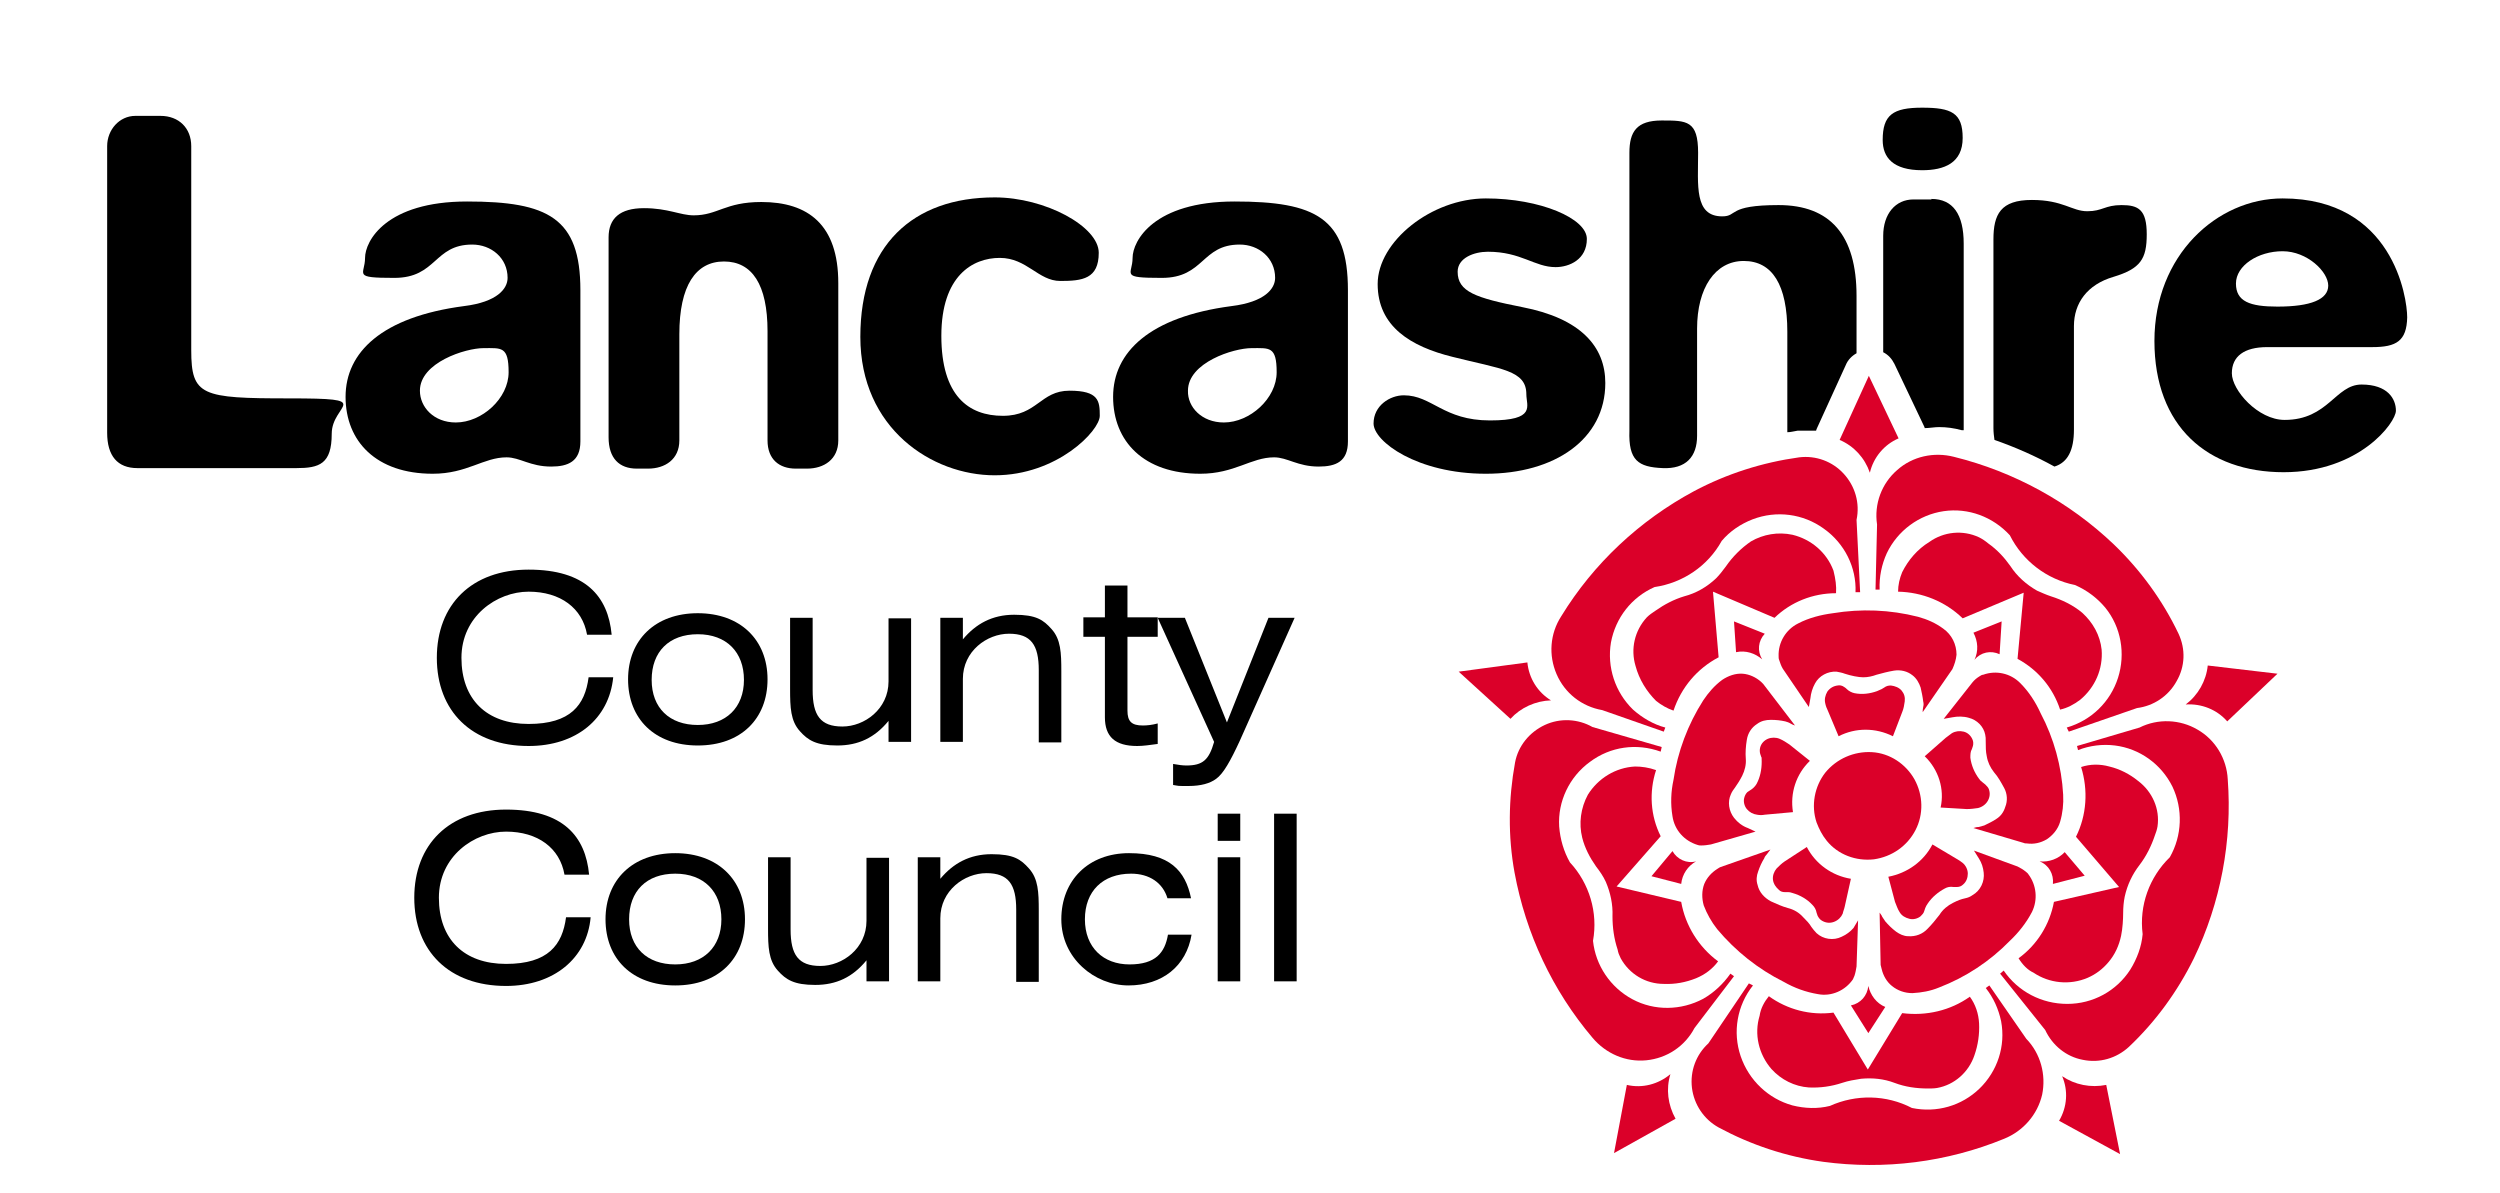
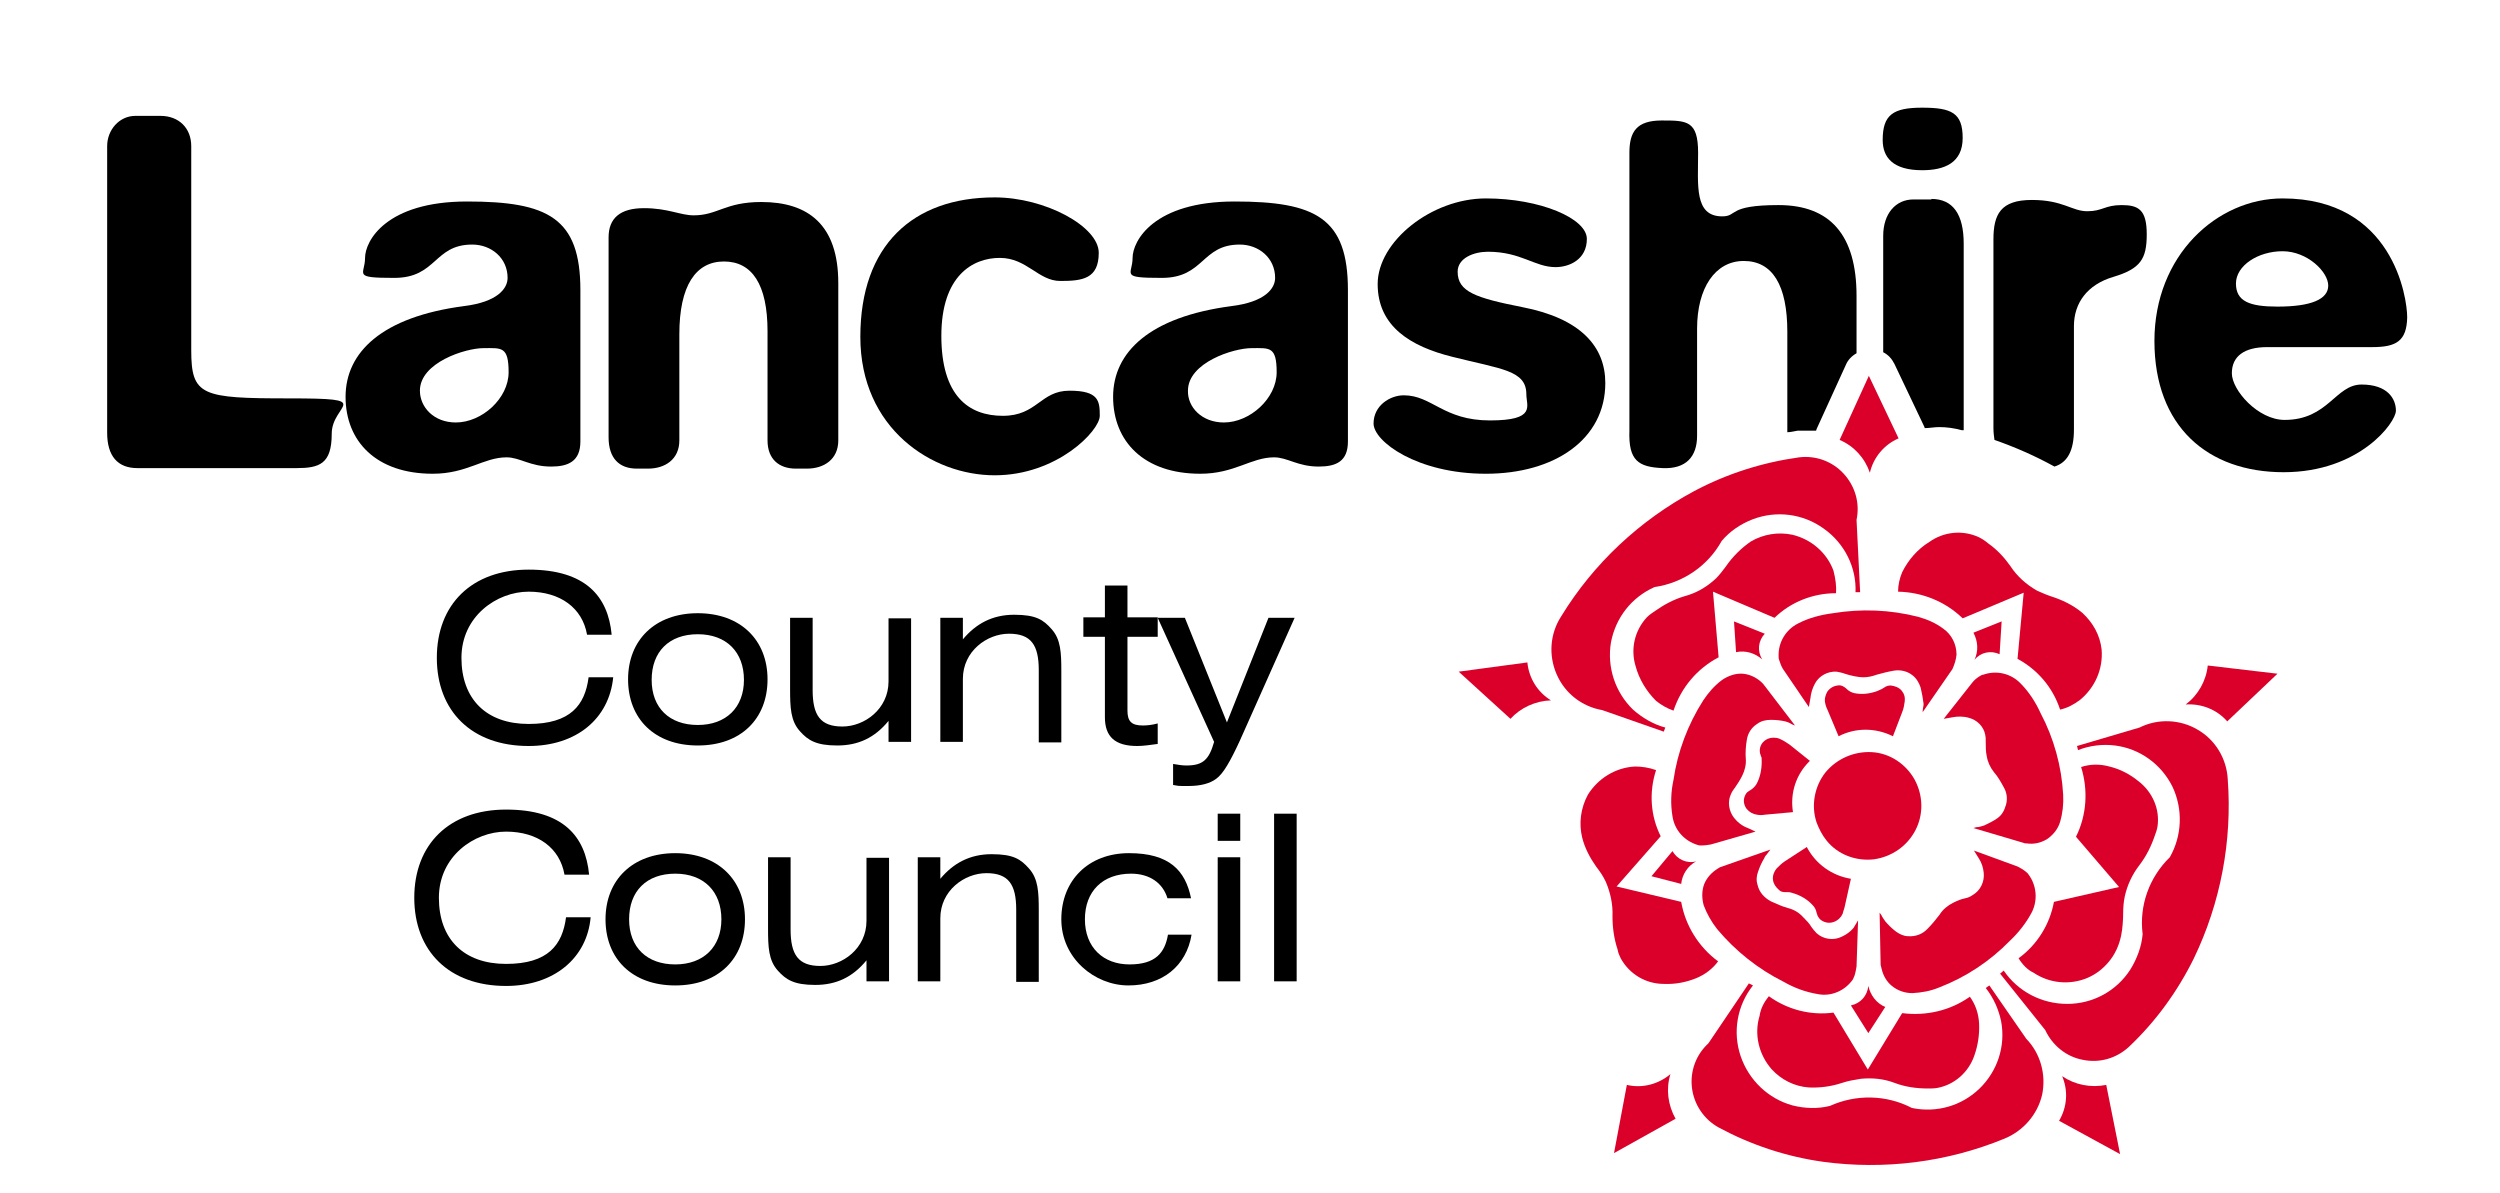
<svg xmlns="http://www.w3.org/2000/svg" id="Layer_1" width="487.6" height="232.6" version="1.1" viewBox="0 0 487.6 232.6">
  <defs>
    <style>
      .st0 {
        fill: #db0029;
        fill-rule: evenodd;
      }
    </style>
  </defs>
  <g>
    <path d="M103.1,145.5c-11.1,0-17.9-6.8-17.9-17.2s6.8-17.2,17.9-17.2,15.5,5.2,16.2,12.7h-4.8c-.9-5.2-5.2-8.4-11.4-8.4s-13.1,4.8-13.1,12.9,4.9,12.9,13.1,12.9,11-3.7,11.7-9.1h4.8c-.8,8.1-7.2,13.4-16.5,13.4Z" />
    <path d="M136.1,119.6c8.3,0,13.6,5.2,13.6,12.9s-5.2,12.9-13.6,12.9-13.6-5.2-13.6-12.9c0-7.7,5.3-12.9,13.6-12.9ZM136.1,141.4c5.5,0,9-3.4,9-8.8s-3.4-8.9-9-8.9-9,3.4-9,8.9c0,5.5,3.5,8.8,9,8.8Z" />
    <path d="M177.6,144.7h-4.3v-4.1c-2.7,3.3-5.9,4.8-10,4.8s-5.7-1-7.3-2.8c-1.8-2-1.9-4.6-1.9-8.2v-13.9h4.4v14.1c0,4.9,1.5,7.1,5.8,7.1s9-3.4,9-8.8v-12.3h4.4v24.1h0Z" />
    <path d="M183.5,120.5h4.3v4.2c2.5-3,5.7-4.8,10-4.8s5.7,1,7.3,2.8c1.8,2,1.9,4.6,1.9,8.2v13.9h-4.4v-14.1c0-4.9-1.5-7.1-5.8-7.1s-9,3.4-9,8.8v12.3h-4.4v-24.2h0Z" />
    <path d="M222.9,141.5c.8,0,1.8-.1,2.9-.4v4c-1.5.2-2.8.4-4,.4-4.3,0-6.3-1.8-6.3-5.6v-15.7h-4.2v-3.8h4.2v-6.2h4.4v6.2h5.9v3.8h-5.9v14.4c0,2.1.8,2.9,3,2.9Z" />
    <path d="M237.2,151.9c-1.2.9-3,1.4-5.4,1.4s-1.7,0-3-.2v-4.1c1.1.2,1.9.3,2.6.3,3.2,0,4.4-1.1,5.4-4.6l-11-24.2h5.3l8.2,20.4,8.1-20.4h5.1l-10.7,24c-1.8,3.9-3.2,6.4-4.6,7.4Z" />
    <path d="M98.7,192.3c-11.1,0-17.9-6.8-17.9-17.2s6.8-17.2,17.9-17.2,15.5,5.2,16.2,12.7h-4.8c-.9-5.2-5.2-8.4-11.4-8.4s-13.1,4.8-13.1,12.9,4.9,12.9,13.1,12.9,11-3.7,11.7-9.1h4.8c-.7,8-7.2,13.4-16.5,13.4Z" />
    <path d="M131.7,166.4c8.3,0,13.6,5.2,13.6,12.9s-5.2,12.9-13.6,12.9-13.6-5.2-13.6-12.9,5.3-12.9,13.6-12.9ZM131.7,188.1c5.5,0,9-3.4,9-8.8s-3.4-8.9-9-8.9-9,3.4-9,8.9,3.5,8.8,9,8.8Z" />
    <path d="M173.3,191.4h-4.3v-4.1c-2.7,3.3-5.9,4.8-10,4.8s-5.7-1-7.3-2.8c-1.8-2-1.9-4.6-1.9-8.2v-13.9h4.4v14.1c0,4.9,1.5,7.1,5.8,7.1s9-3.4,9-8.8v-12.3h4.4v24.1h0Z" />
    <path d="M179.1,167.2h4.3v4.2c2.5-3,5.7-4.8,10-4.8s5.7,1,7.3,2.8c1.8,2,1.9,4.6,1.9,8.2v13.9h-4.4v-14.1c0-4.9-1.5-7.1-5.8-7.1s-9,3.4-9,8.8v12.3h-4.4v-24.2h0Z" />
    <path d="M220.6,170.4c-5.5,0-9,3.4-9,8.9s3.6,8.8,8.7,8.8,6.9-2.3,7.5-5.8h4.6c-1,6.1-5.7,9.9-12.3,9.9s-13.1-5.3-13.1-12.9,5.3-12.9,13.2-12.9,11,3.4,12.1,8.8h-4.6c-.9-3-3.5-4.8-7.1-4.8Z" />
    <path d="M237.5,164v-5.3h4.4v5.3h-4.4ZM237.5,167.2h4.4v24.2h-4.4v-24.2Z" />
    <path d="M248.5,158.7h4.4v32.7h-4.4v-32.7Z" />
  </g>
  <path d="M37.3,28.5v39.8c0,8.9,2,9.4,19.1,9.4s8.3,1,8.3,6.9-2.4,6.7-6.9,6.7h-31c-3.9,0-5.9-2.4-5.9-6.9V28.5c0-3.2,2.4-5.9,5.5-5.9h4.9c3.6,0,6,2.4,6,5.9Z" />
  <path d="M107.5,91c-4.1,0-6.1-1.8-8.7-1.8-4.5,0-7.7,3.2-14.4,3.2-11,0-17-6.3-17-15s7.1-15.6,23.1-17.7c6.5-.8,8.5-3.4,8.5-5.5,0-3.9-3.2-6.5-6.9-6.5-7.5,0-6.9,6.5-15.2,6.5s-5.7-.6-5.7-3.9,4.1-11,19.9-11,22.1,3.2,22.1,17.3v29.5c0,3.9-2.4,4.9-5.7,4.9ZM88.9,82.4c5.1,0,10.3-4.7,10.3-9.8s-1.4-4.7-4.9-4.7-12.4,2.8-12.4,8.3c0,3.2,2.7,6.2,7,6.2Z" />
  <path d="M163.5,55.2v30.7c0,3.7-2.8,5.5-6.1,5.5h-2.2c-3.2,0-5.5-1.8-5.5-5.5v-21.3c0-9.1-3-13.6-8.5-13.6s-8.7,4.7-8.7,14.2v20.7c0,3.7-2.8,5.5-6.1,5.5h-2.2c-3.4,0-5.5-2-5.5-6.1v-39c0-3.7,2.2-5.7,6.9-5.7s7.1,1.4,9.7,1.4c4.7,0,6.1-2.6,13.2-2.6,9.1,0,15,4.4,15,15.8Z" />
  <path d="M194,38.5c9.9,0,20.3,5.7,20.3,10.8s-3.2,5.5-7.5,5.5-6.5-4.5-11.8-4.5-11.4,3.5-11.4,15.2,5.3,15.6,12,15.6,7.3-4.9,13-4.9,5.9,2,5.9,4.9-8.3,11.6-20.5,11.6-26.2-9.1-26.2-27,10.3-27.2,26.2-27.2Z" />
  <path d="M257.2,91c-4.1,0-6.1-1.8-8.7-1.8-4.5,0-7.7,3.2-14.4,3.2-11,0-17-6.3-17-15s7.1-15.6,23.1-17.7c6.5-.8,8.5-3.4,8.5-5.5,0-3.9-3.2-6.5-6.9-6.5-7.5,0-6.9,6.5-15.2,6.5s-5.7-.6-5.7-3.9,4.1-11,19.9-11,22.1,3.2,22.1,17.3v29.5c0,3.9-2.3,4.9-5.7,4.9ZM238.7,82.4c5.1,0,10.3-4.7,10.3-9.8s-1.4-4.7-4.9-4.7-12.4,2.8-12.4,8.3c-.1,3.2,2.7,6.2,7,6.2Z" />
  <path d="M284.3,53c0,3.9,3.5,5.1,12.6,6.9,11.4,2.2,16.2,7.7,16.2,14.8,0,11-9.9,17.7-23.3,17.7s-21.9-6.3-21.9-9.8,3.2-5.5,5.9-5.5c5.5,0,7.7,4.9,16.8,4.9s7.1-2.8,7.1-5.1c0-4.7-4.9-4.9-14.4-7.3-8.1-2-14.6-5.9-14.6-14.2s10.5-16.7,21.1-16.7,19.7,3.9,19.7,7.9-3.4,5.5-6.1,5.5c-4.1,0-6.7-3-13.2-3-2.7,0-5.9,1.2-5.9,3.9Z" />
  <path d="M462.7,67.7h-20.5c-4.5,0-6.9,1.8-6.9,5.1s5.1,9.1,10.3,9.1c8.5,0,9.9-6.9,15-6.9s6.7,2.8,6.7,5.1-7.1,12-21.9,12-25.2-8.9-25.2-25.6,12.2-27.8,25-27.8c21.5,0,24.3,19.3,24.3,23.2-.1,4.6-2.1,5.8-6.8,5.8ZM444.2,59.8c6.5,0,9.9-1.4,9.9-4.1s-4.1-6.7-8.9-6.7-9.1,2.8-9.1,6.3,2.7,4.5,8.1,4.5Z" />
  <path d="M400.7,91c2.6-.8,3.8-3.2,3.8-7.2v-20.2c0-4.5,2.6-8.1,7.7-9.6,5.3-1.6,6.5-3.5,6.5-8.3s-1.6-5.7-4.9-5.7-3.7,1.2-6.7,1.2-4.7-2.2-10.8-2.2-7.5,2.8-7.5,7.7v36.8c0,.8.1,1.6.2,2.3,4,1.4,7.9,3.1,11.7,5.2Z" />
  <path d="M374.9,33.2c4.3,0,7.9-1.4,7.9-6.3s-2.2-5.9-7.9-5.9-7.7,1.4-7.7,6.3c0,3.4,2,5.9,7.7,5.9ZM376.7,38.9h-3.5c-3.5,0-5.9,2.8-5.9,7.1v22.7c1,.5,1.7,1.3,2.2,2.3l5.8,12.2c0,0,.1.2.1.3.9,0,1.9-.2,2.8-.2,1.5,0,2.9.2,4.4.6.1,0,.3,0,.4,0v-36.4c0-5.7-2.1-8.7-6.3-8.7Z" />
  <path d="M324.3,91.3c4.5.2,6.7-2.2,6.7-6.3v-20.9c0-7.9,3.5-13.2,9.1-13.2s8.5,4.7,8.5,13.8v19.6c.7,0,1.3-.2,2-.3h.1c.7,0,1.3,0,1.9,0s1.1,0,1.6,0c0,0,.1-.2.1-.3l5.7-12.5c.4-1,1.2-1.8,2.1-2.3v-11.2c0-11.8-5.1-17.7-15.2-17.7s-7.9,2.2-11,2.2c-5.5,0-4.7-6.1-4.7-12.4s-2.2-6.3-7.1-6.3-6.3,2.2-6.3,6.3v54.2c-.2,5.8,1.7,7.1,6.5,7.3Z" />
  <g>
    <path class="st0" d="M354.3,160.4c-1.1-3.3-.4-7,1.7-9.7,2.2-2.7,5.6-4.2,9.1-4s6.6,2.3,8.3,5.3c1.7,3.1,1.8,6.8.2,9.9-1.6,3.1-4.6,5.2-8.1,5.7-3.5.4-7-.9-9.2-3.6-.9-1.1-1.5-2.3-2-3.6h0Z" />
    <path class="st0" d="M413.5,225.1l-11.9-6.5c1.6-2.7,1.8-5.9.6-8.7,2.5,1.7,5.6,2.3,8.6,1.7l2.7,13.5h0Z" />
    <path class="st0" d="M341.1,191.8l.8.4c-3.1,3.9-4,9.1-2.4,13.8s5.4,8.3,10.1,9.6c2.4.6,4.9.7,7.3.1,5.1-2.3,11-2.2,16,.4,4.8,1,9.7-.4,13.2-3.8,3.5-3.4,5.1-8.3,4.2-13.1-.5-2.4-1.5-4.6-3-6.5l.7-.5,7.2,10.4c2.8,2.9,3.9,7,3.1,10.9-.9,3.9-3.7,7.1-7.4,8.6-11.2,4.6-23.4,6.1-35.3,4.5-7.2-1-14.1-3.3-20.4-6.7-2.9-1.6-4.8-4.5-5.2-7.7-.4-3.3.8-6.5,3.2-8.7l7.9-11.7h0Z" />
    <path class="st0" d="M345,194.3c3.6,2.6,8.1,3.8,12.6,3.2l6.7,11.1,6.7-11c4.7.6,9.4-.5,13.2-3.2,1.1,1.5,1.7,3.3,1.8,5.2.1,2.1-.2,4.2-.9,6.2-1.1,3.3-3.9,5.8-7.3,6.4-.6.1-1.2.1-1.8.1-2.2,0-4.4-.3-6.5-1.1s-4.3-1-6.5-.8c-1.3.2-2.5.4-3.7.8-2.1.7-4.3,1-6.5.9-2.8-.2-5.4-1.5-7.3-3.6-2.5-2.9-3.4-6.8-2.3-10.4.2-1.4.9-2.7,1.8-3.8h0Z" />
    <path class="st0" d="M364.4,201.5l-3.4-5.4c1.9-.4,3.2-1.9,3.4-3.8.4,1.8,1.6,3.4,3.3,4.1l-3.3,5.1h0Z" />
    <path class="st0" d="M385,165.9l8.5,3.1c.6.3,1.1.6,1.6,1,.2.2.4.3.5.5,1.6,2.1,1.9,5,.7,7.4-1.1,2.1-2.6,4-4.3,5.6-3.9,4-8.6,7.1-13.8,9.1-1.7.7-3.4,1-5.2,1.1-1.5,0-2.9-.5-4-1.4-1-.8-1.7-2-2-3.3-.1-.3-.1-.5-.2-.8l-.2-10.2c.2.3.4.5.5.8.2.3.4.6.6.9.6.7,1.3,1.4,2.1,2,.7.5,1.5.9,2.4.9,1.4.1,2.8-.4,3.8-1.5.8-.8,1.6-1.8,2.3-2.7.6-1,1.6-1.8,2.6-2.3s1.5-.7,2.4-.9c.5-.1,1-.3,1.4-.6,1.6-.9,2.4-2.7,2.2-4.4-.1-1-.4-1.9-.9-2.7l-1-1.6h0Z" />
-     <path class="st0" d="M376.9,164.7l4.7,2.8c.4.2.8.5,1.2.8.6.5,1,1.3,1,2.1s-.3,1.6-.9,2.1c-.3.3-.7.5-1.2.5h-.7c-.6-.1-1.2,0-1.7.3-1.3.7-2.5,1.7-3.3,2.9-.2.3-.4.6-.5.9l-.2.6c-.1.4-.4.7-.7,1-.6.5-1.5.7-2.2.5-.8-.2-1.5-.6-1.9-1.3-.4-.6-.6-1.3-.9-2l-1.3-4.9c3.7-.7,6.9-3,8.6-6.3h0Z" />
    <path class="st0" d="M314.8,224.9l2.5-13.3c3,.7,6.1-.1,8.5-2.1-.9,2.9-.5,6,1,8.7l-12,6.7h0Z" />
-     <path class="st0" d="M324.1,145.7l-.2.9c-4.7-1.7-9.8-1-13.8,2-4,2.9-6.3,7.7-6,12.6.2,2.5.9,4.9,2.1,7,3.8,4.1,5.5,9.8,4.5,15.3.5,4.8,3.4,9.1,7.7,11.4,4.3,2.3,9.5,2.2,13.8-.1,2.1-1.2,3.9-2.9,5.3-4.9l.7.5-7.7,10.1c-1.9,3.6-5.4,5.9-9.4,6.3-4,.4-7.9-1.3-10.5-4.4-7.8-9.2-13-20.3-15.2-32.2-1.3-7.1-1.2-14.4.1-21.5.6-3.2,2.8-5.9,5.8-7.3,3-1.4,6.5-1.2,9.3.4l13.5,3.9h0Z" />
    <path class="st0" d="M323,150.2c-1.4,4.3-1.1,8.9.9,12.9l-8.6,9.8,12.6,3c.8,4.6,3.4,8.8,7.2,11.6-1.1,1.5-2.6,2.6-4.3,3.3-2,.8-4.1,1.2-6.3,1.1-3.5,0-6.7-1.9-8.4-5-.3-.6-.5-1.1-.6-1.7-.7-2.1-1-4.3-1-6.5.1-2.3-.4-4.6-1.3-6.7-.5-1.1-1.2-2.1-1.9-3-1.2-1.7-2.2-3.6-2.7-5.6-.7-2.8-.3-5.8,1.1-8.4,2-3.2,5.4-5.3,9.2-5.5,1.3,0,2.7.2,4.1.7h0Z" />
    <path class="st0" d="M322.1,170.9l4.1-4.9c.9,1.6,2.8,2.5,4.6,2-1.6.9-2.7,2.5-2.9,4.4l-5.8-1.5h0Z" />
    <path class="st0" d="M362.4,179.5l-.3,9c-.1.6-.2,1.2-.4,1.8-.1.2-.2.5-.3.7-1.5,2.2-4.2,3.4-6.8,2.9-2.4-.4-4.6-1.2-6.7-2.4-5-2.5-9.4-6-13-10.3-1.1-1.4-2-3-2.6-4.6-.4-1.4-.4-2.9.1-4.2.5-1.2,1.4-2.2,2.5-2.9.2-.1.4-.3.7-.4l9.7-3.4c-.2.3-.4.5-.6.8s-.5.5-.6.9c-.5.8-.9,1.7-1.2,2.6-.3.8-.4,1.7-.1,2.6.3,1.4,1.3,2.5,2.6,3.2,1.1.5,2.2,1,3.3,1.3,1.2.3,2.2.9,3,1.8.6.6,1.2,1.2,1.6,1.9.3.4.6.8,1,1.2,1.3,1.2,3.3,1.5,4.9.7.9-.4,1.7-1,2.3-1.7l.9-1.5h0Z" />
    <path class="st0" d="M361,171.4l-1.2,5.4c-.1.5-.3.9-.4,1.4-.3.7-.9,1.3-1.7,1.6-.8.3-1.6.2-2.3-.2-.4-.2-.7-.6-.9-1-.1-.2-.1-.4-.2-.6-.1-.6-.4-1.1-.8-1.5-1-1.1-2.4-1.9-3.8-2.3-.3-.1-.6-.2-1-.2h-.6c-.4,0-.8-.1-1.1-.4-.6-.5-1.1-1.2-1.2-2s.2-1.6.7-2.2c.5-.5,1-1,1.6-1.4l4.3-2.8c1.7,3.3,4.9,5.6,8.6,6.2h0Z" />
    <path class="st0" d="M284.5,131l13.4-1.8c.3,3.1,2,5.8,4.6,7.4-3,.1-5.9,1.4-7.9,3.6l-10.1-9.2h0Z" />
    <path class="st0" d="M362.8,115.5h-.9c.2-4.8-2.1-9.5-6.2-12.4-4-2.9-9.2-3.6-13.9-1.8-2.3.9-4.4,2.3-6,4.2-2.7,4.9-7.6,8.2-13.1,9-4.5,2-7.6,6-8.5,10.8-.8,4.8.8,9.7,4.3,13.1,1.8,1.6,4,2.9,6.3,3.5l-.3.8-12-4.2c-4-.7-7.3-3.3-8.9-7s-1.3-7.9.9-11.3c6.3-10.3,15.3-18.7,25.9-24.4,6.4-3.4,13.3-5.6,20.5-6.6,3.3-.4,6.5.8,8.7,3.2s3.2,5.7,2.5,9l.7,14.1h0Z" />
    <path class="st0" d="M358.1,115.7c-4.5,0-8.8,1.7-12,4.8l-12-5.1,1.1,12.8c-4.2,2.2-7.3,5.9-8.8,10.4-1.2-.4-2.4-1.1-3.4-1.9-1.9-1.9-3.3-4.2-4-6.8-1-3.3-.2-6.9,2.2-9.5.5-.5,1.1-.9,1.7-1.3,1.7-1.2,3.6-2.2,5.6-2.8,2.3-.6,4.4-1.8,6.2-3.5.7-.7,1.3-1.5,1.9-2.3,1.3-1.9,3-3.6,4.9-4.9,2.4-1.4,5.3-1.9,8.1-1.3,3.7.9,6.7,3.5,8,7,.4,1.6.6,3,.5,4.4h0Z" />
    <path class="st0" d="M338.2,121.2l6,2.4c-1.3,1.4-1.5,3.4-.5,5-1.4-1.2-3.2-1.8-5.1-1.4l-.4-6h0Z" />
    <path class="st0" d="M342.4,162.2l-8.7,2.5c-.6.1-1.2.2-1.9.2s-.5-.1-.7-.1c-2.6-.8-4.5-2.9-4.9-5.6-.4-2.4-.3-4.8.2-7.1.8-5.5,2.8-10.8,5.8-15.5,1-1.5,2.2-2.9,3.7-4,1.2-.8,2.6-1.3,4-1.2,1.3.1,2.6.7,3.6,1.6.1.1.3.3.4.4l6.2,8.1c-.3-.1-.6-.2-.9-.4s-.7-.3-1-.4c-.9-.2-1.8-.3-2.8-.3s-1.9.2-2.7.8c-1.1.7-1.8,1.8-2,3.1-.2,1.2-.3,2.5-.2,3.7.1,1.1-.2,2.3-.7,3.3-.4.8-.9,1.6-1.4,2.3-.3.4-.6.8-.8,1.3-.7,1.5-.4,3.3.6,4.6.7.9,1.6,1.6,2.7,2l1.5.7h0Z" />
    <path class="st0" d="M349.7,158.4l-5.5.5c-.5.1-1,.1-1.5,0-.8-.1-1.5-.5-2-1.1s-.7-1.5-.5-2.2c.1-.4.3-.8.6-1.1.2-.1.4-.3.6-.4.5-.3.9-.7,1.2-1.2.7-1.3,1-2.8,1-4.3s-.1-.7-.1-1l-.2-.6c-.1-.4-.1-.8,0-1.2.2-.8.8-1.4,1.5-1.7s1.6-.3,2.3,0c.7.3,1.3.7,1.9,1.1l4,3.2c-2.7,2.6-3.9,6.3-3.3,10h0Z" />
    <path class="st0" d="M364.5,73.3l5.8,12.2c-2.8,1.2-4.9,3.7-5.6,6.7-1-2.9-3.1-5.2-5.9-6.4l5.7-12.5h0Z" />
-     <path class="st0" d="M403.5,142.7l-.4-.8c4.8-1.4,8.5-5,10-9.7s.6-9.9-2.5-13.7c-1.6-1.9-3.6-3.4-5.9-4.4-5.5-1.1-10.2-4.7-12.7-9.7-3.3-3.6-8.1-5.4-12.9-4.7-4.8.7-9,3.8-11.1,8.2-1,2.2-1.5,4.6-1.4,7.1h-.8l.3-12.7c-.6-4,.9-8,3.9-10.6,3-2.7,7.2-3.6,11.1-2.6,11.7,2.9,22.5,8.8,31.2,17.1,5.2,5,9.5,10.9,12.6,17.4,1.4,3,1.3,6.4-.4,9.3-1.6,2.9-4.5,4.8-7.7,5.2l-13.3,4.6h0Z" />
    <path class="st0" d="M401.8,138.4c-1.4-4.3-4.4-7.8-8.3-9.9l1.2-12.9-11.9,5c-3.4-3.3-7.9-5.1-12.6-5.2,0-1.3.3-2.6.8-3.8,1.2-2.4,3-4.5,5.3-5.9,2.8-2,6.5-2.4,9.7-.9.6.3,1.2.7,1.8,1.2,1.7,1.2,3.1,2.7,4.3,4.4,1.3,2,3.1,3.6,5.2,4.8.9.4,1.8.8,2.7,1.1,2.2.7,4.3,1.7,6.1,3.2,2.1,1.9,3.5,4.4,3.8,7.2.3,3.8-1.3,7.4-4.2,9.8-1.2.9-2.5,1.6-3.9,1.9h0Z" />
    <path class="st0" d="M390.4,121.2l-.4,6.4c-1.7-.8-3.7-.4-4.9,1.1.8-1.7.7-3.6-.2-5.3l5.5-2.2h0Z" />
    <path class="st0" d="M352.8,137.9l-5.1-7.5c-.3-.5-.5-1.1-.7-1.7-.1-.2-.1-.5-.1-.7-.1-2.7,1.4-5.2,3.8-6.4,2.1-1.1,4.5-1.7,6.8-2,5.5-.9,11.1-.7,16.6.7,1.8.5,3.4,1.2,4.9,2.3,1.7,1.2,2.6,3.1,2.6,5.1-.1,1-.4,1.9-.8,2.8l-5.8,8.4c0-.3,0-.6.1-1s.1-.7,0-1.1c-.1-.9-.3-1.8-.5-2.7-.3-.9-.8-1.8-1.6-2.4-1-.8-2.3-1.1-3.6-.9-1.2.2-2.3.5-3.4.8-.8.3-1.7.5-2.6.5s-2.4-.3-3.6-.7c-.5-.2-1.1-.3-1.6-.4-1.7-.1-3.4.8-4.2,2.3-.5.9-.8,1.9-.9,2.9l-.3,1.7h0Z" />
    <path class="st0" d="M358.6,143.6l-2.1-5c-.2-.4-.4-.9-.5-1.4-.2-.8,0-1.6.4-2.3.5-.7,1.2-1.1,2-1.2.4-.1.9,0,1.3.3.2.1.4.3.5.4.4.4,1,.7,1.5.8,1.5.3,3,.1,4.4-.4.3-.1.6-.3.9-.4l.5-.3c.4-.3.8-.4,1.3-.4.8.1,1.6.4,2.1,1s.7,1.3.6,2.1c-.1.7-.2,1.4-.5,2.1l-1.8,4.7c-3.4-1.7-7.3-1.7-10.6,0h0Z" />
    <path class="st0" d="M444.2,131.4l-9.8,9.3c-2-2.3-5-3.5-8.1-3.3,2.4-1.8,4-4.6,4.3-7.6l13.6,1.6h0Z" />
    <path class="st0" d="M390.1,189.9l.7-.6c2.8,4.1,7.4,6.5,12.4,6.5s9.6-2.5,12.3-6.7c1.3-2.1,2.2-4.5,2.4-6.9-.7-5.6,1.3-11.1,5.3-15,2.4-4.2,2.6-9.4.5-13.8-2.2-4.4-6.4-7.4-11.2-8-2.4-.3-4.9,0-7.2.9l-.2-.8,12.2-3.6c3.6-1.8,7.9-1.6,11.3.4,3.5,2,5.7,5.7,5.9,9.7.9,12-1.4,24.1-6.6,34.9-3.2,6.5-7.5,12.4-12.7,17.3-2.4,2.2-5.7,3.2-9,2.5-3.2-.6-5.9-2.8-7.3-5.8l-8.8-11h0Z" />
    <path class="st0" d="M393.7,186.9c3.6-2.6,6.1-6.6,6.9-11l12.7-2.9-8.4-9.8c2.1-4.2,2.4-9.1,1-13.6,1.8-.6,3.7-.6,5.5-.1,2.1.5,4,1.5,5.6,2.8,2.8,2.1,4.3,5.5,3.8,8.9-.1.6-.3,1.2-.5,1.7-.7,2.1-1.7,4.1-3,5.8-1.4,1.8-2.4,3.9-2.9,6.2-.2,1-.3,2.1-.3,3.2s-.1,3-.4,4.4c-.4,1.9-1.2,3.7-2.5,5.2-1.1,1.3-2.4,2.3-4,3-3.5,1.5-7.5,1.1-10.6-1-1.1-.5-2.1-1.5-2.9-2.8h0Z" />
-     <path class="st0" d="M406.6,170.8l-6.2,1.6c.2-1.9-.8-3.7-2.6-4.4,1.8.2,3.7-.5,4.9-1.8l3.9,4.6h0Z" />
    <path class="st0" d="M379.1,140.2l5.6-7.1c.4-.5.9-.9,1.4-1.2.2-.1.4-.3.7-.3,2.5-.9,5.3-.3,7.2,1.6,1.7,1.7,3,3.7,4,5.9,2.6,4.9,4.1,10.4,4.4,15.9.1,1.8-.1,3.6-.6,5.3-.4,1.4-1.4,2.6-2.6,3.4-1.2.7-2.5,1-3.9.8-.2,0-.4,0-.6-.1l-9.8-2.9c.3-.1.6-.2,1-.2.4-.1.7-.2,1.1-.3.8-.4,1.7-.8,2.4-1.3.8-.5,1.4-1.3,1.7-2.3.5-1.2.4-2.6-.2-3.7-.6-1.1-1.2-2.2-2-3.1-.7-.9-1.2-1.9-1.4-3.1-.2-.9-.2-1.8-.2-2.7s0-1-.1-1.5c-.3-1.6-1.6-2.9-3.2-3.3-1-.3-2.2-.3-3.2-.1l-1.7.3h0Z" />
-     <path class="st0" d="M375.4,147.5l4.1-3.6c.4-.3.8-.6,1.2-.9.7-.4,1.5-.5,2.3-.3s1.4.8,1.7,1.5c.2.4.2.9.1,1.3-.1.2-.1.4-.2.6-.3.5-.3,1.1-.3,1.7.2,1.5.8,2.9,1.7,4.1.2.3.4.5.7.7l.5.4c.3.3.6.6.7.9.3.8.2,1.6-.2,2.3-.4.7-1.1,1.2-1.9,1.4-.7.1-1.4.2-2.2.2l-5.1-.3c.8-3.6-.4-7.4-3.1-10h0Z" />
  </g>
</svg>